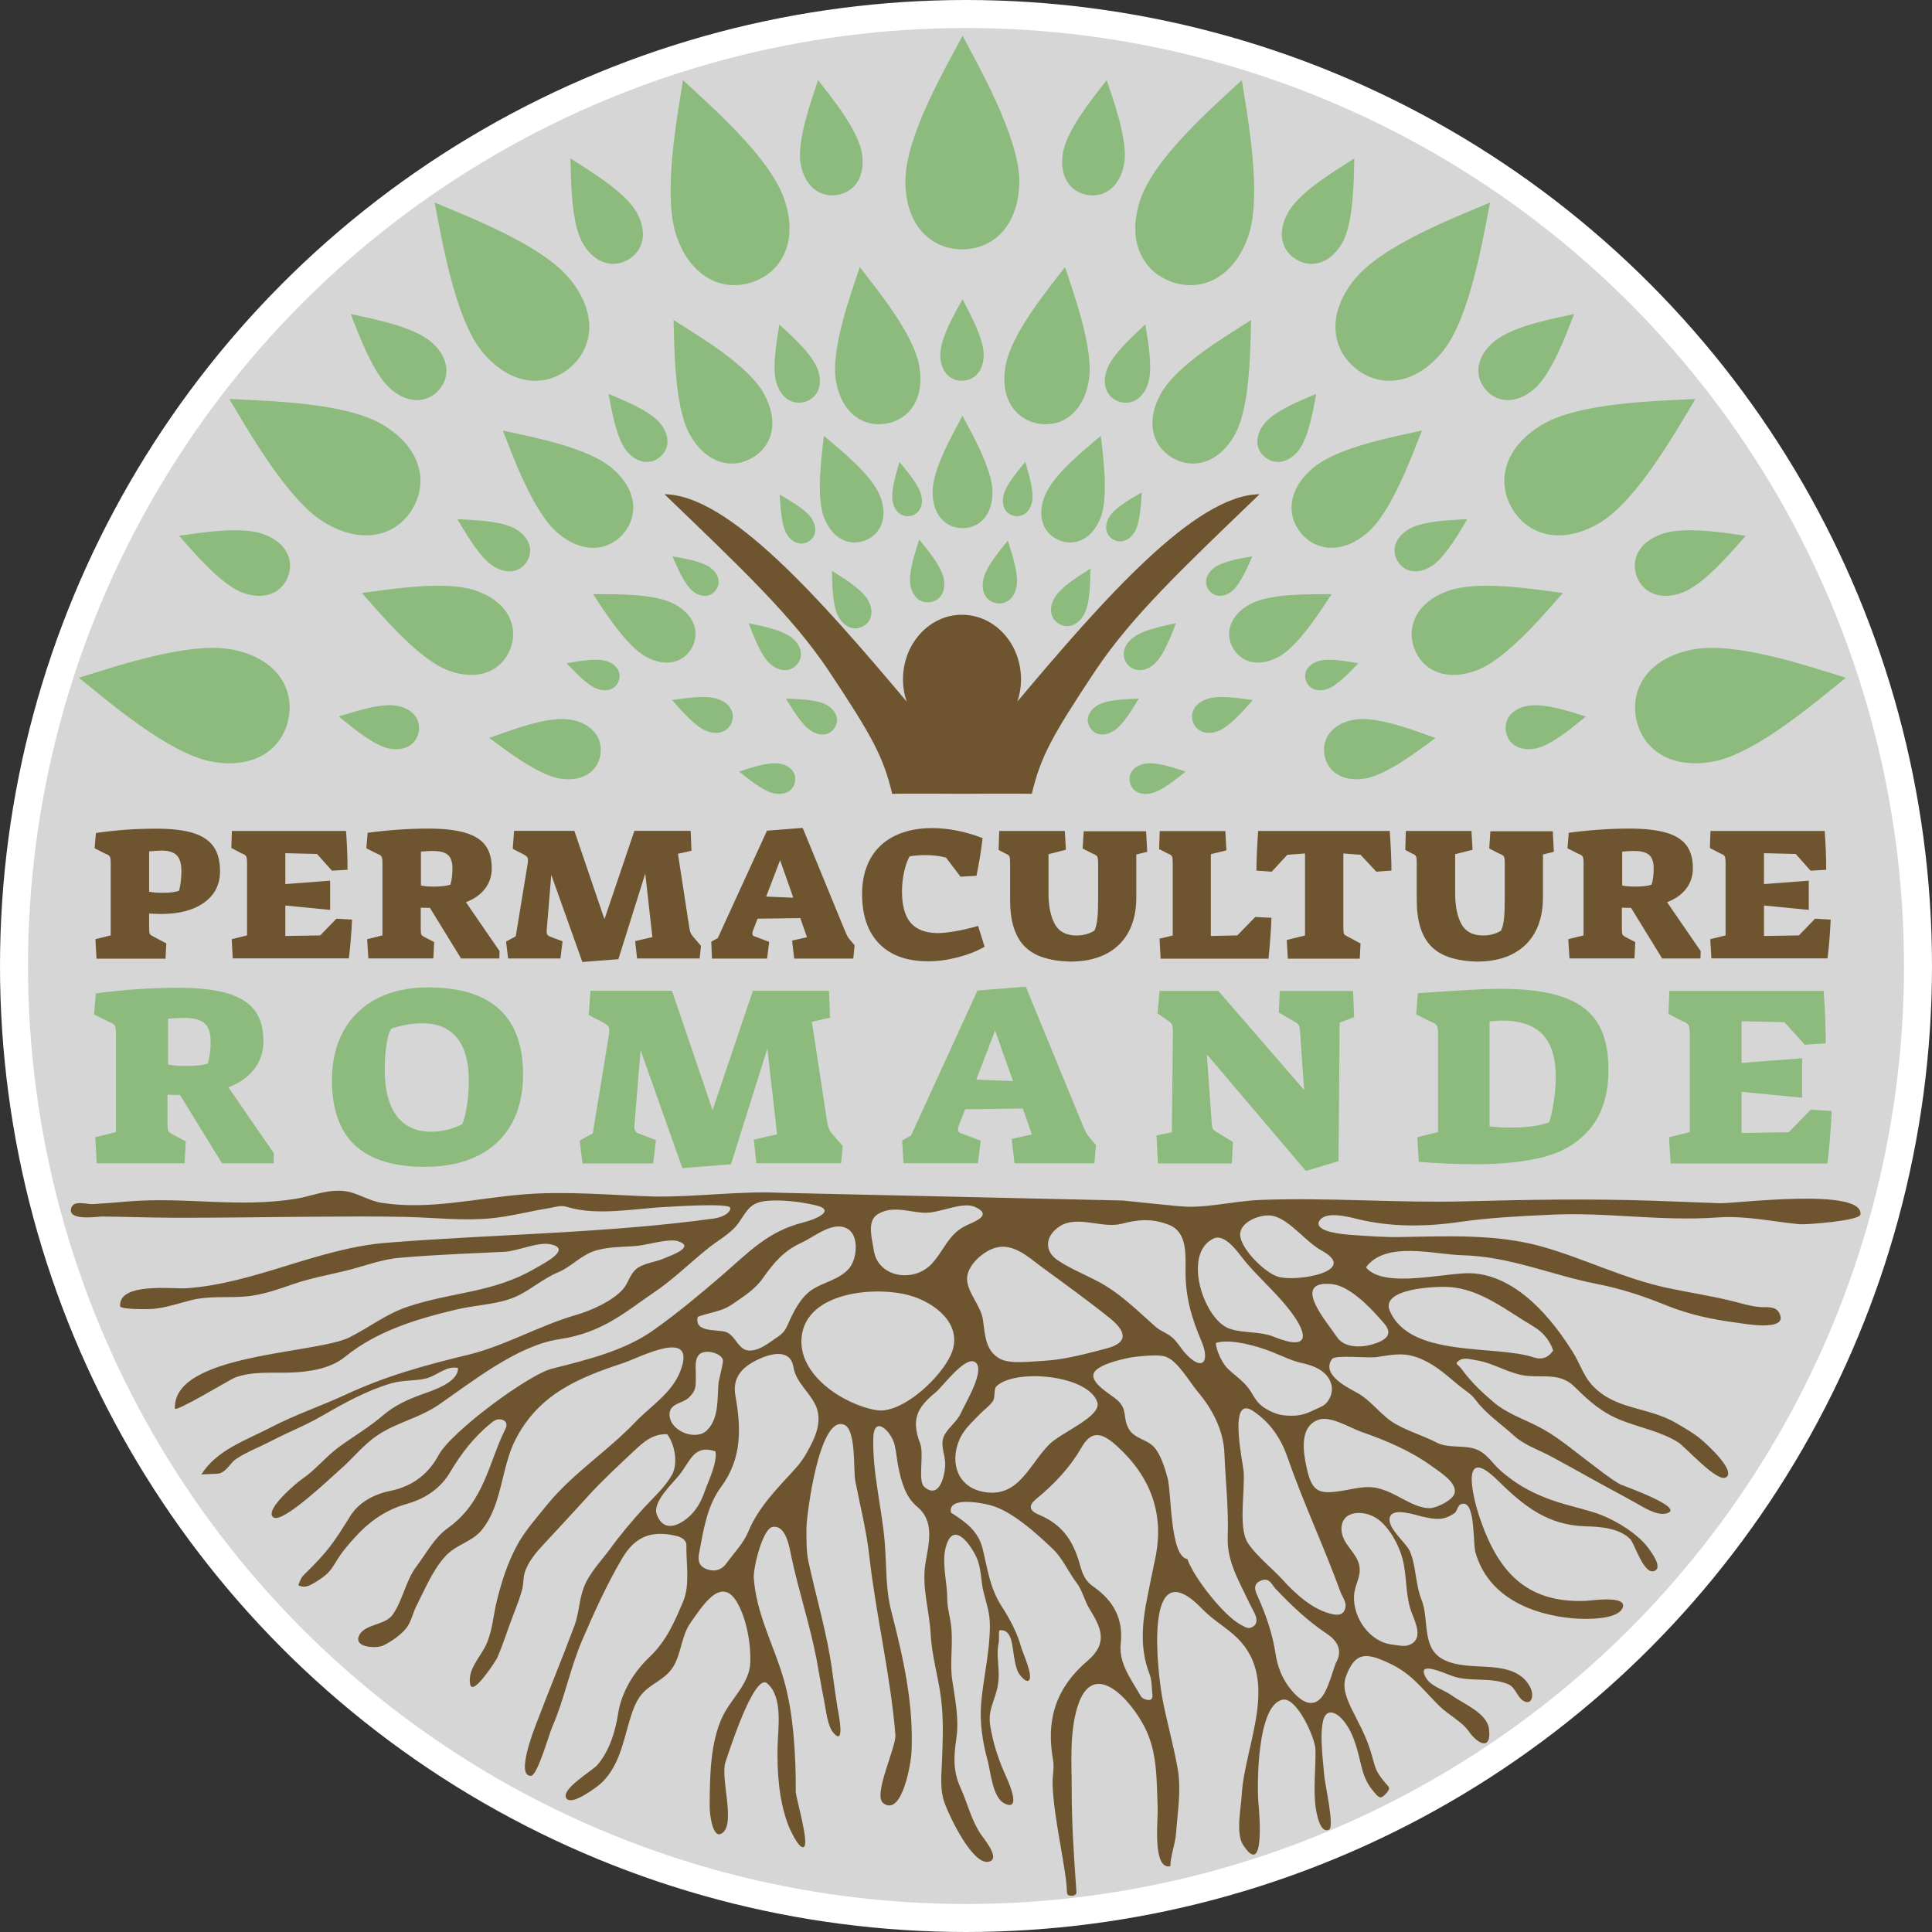
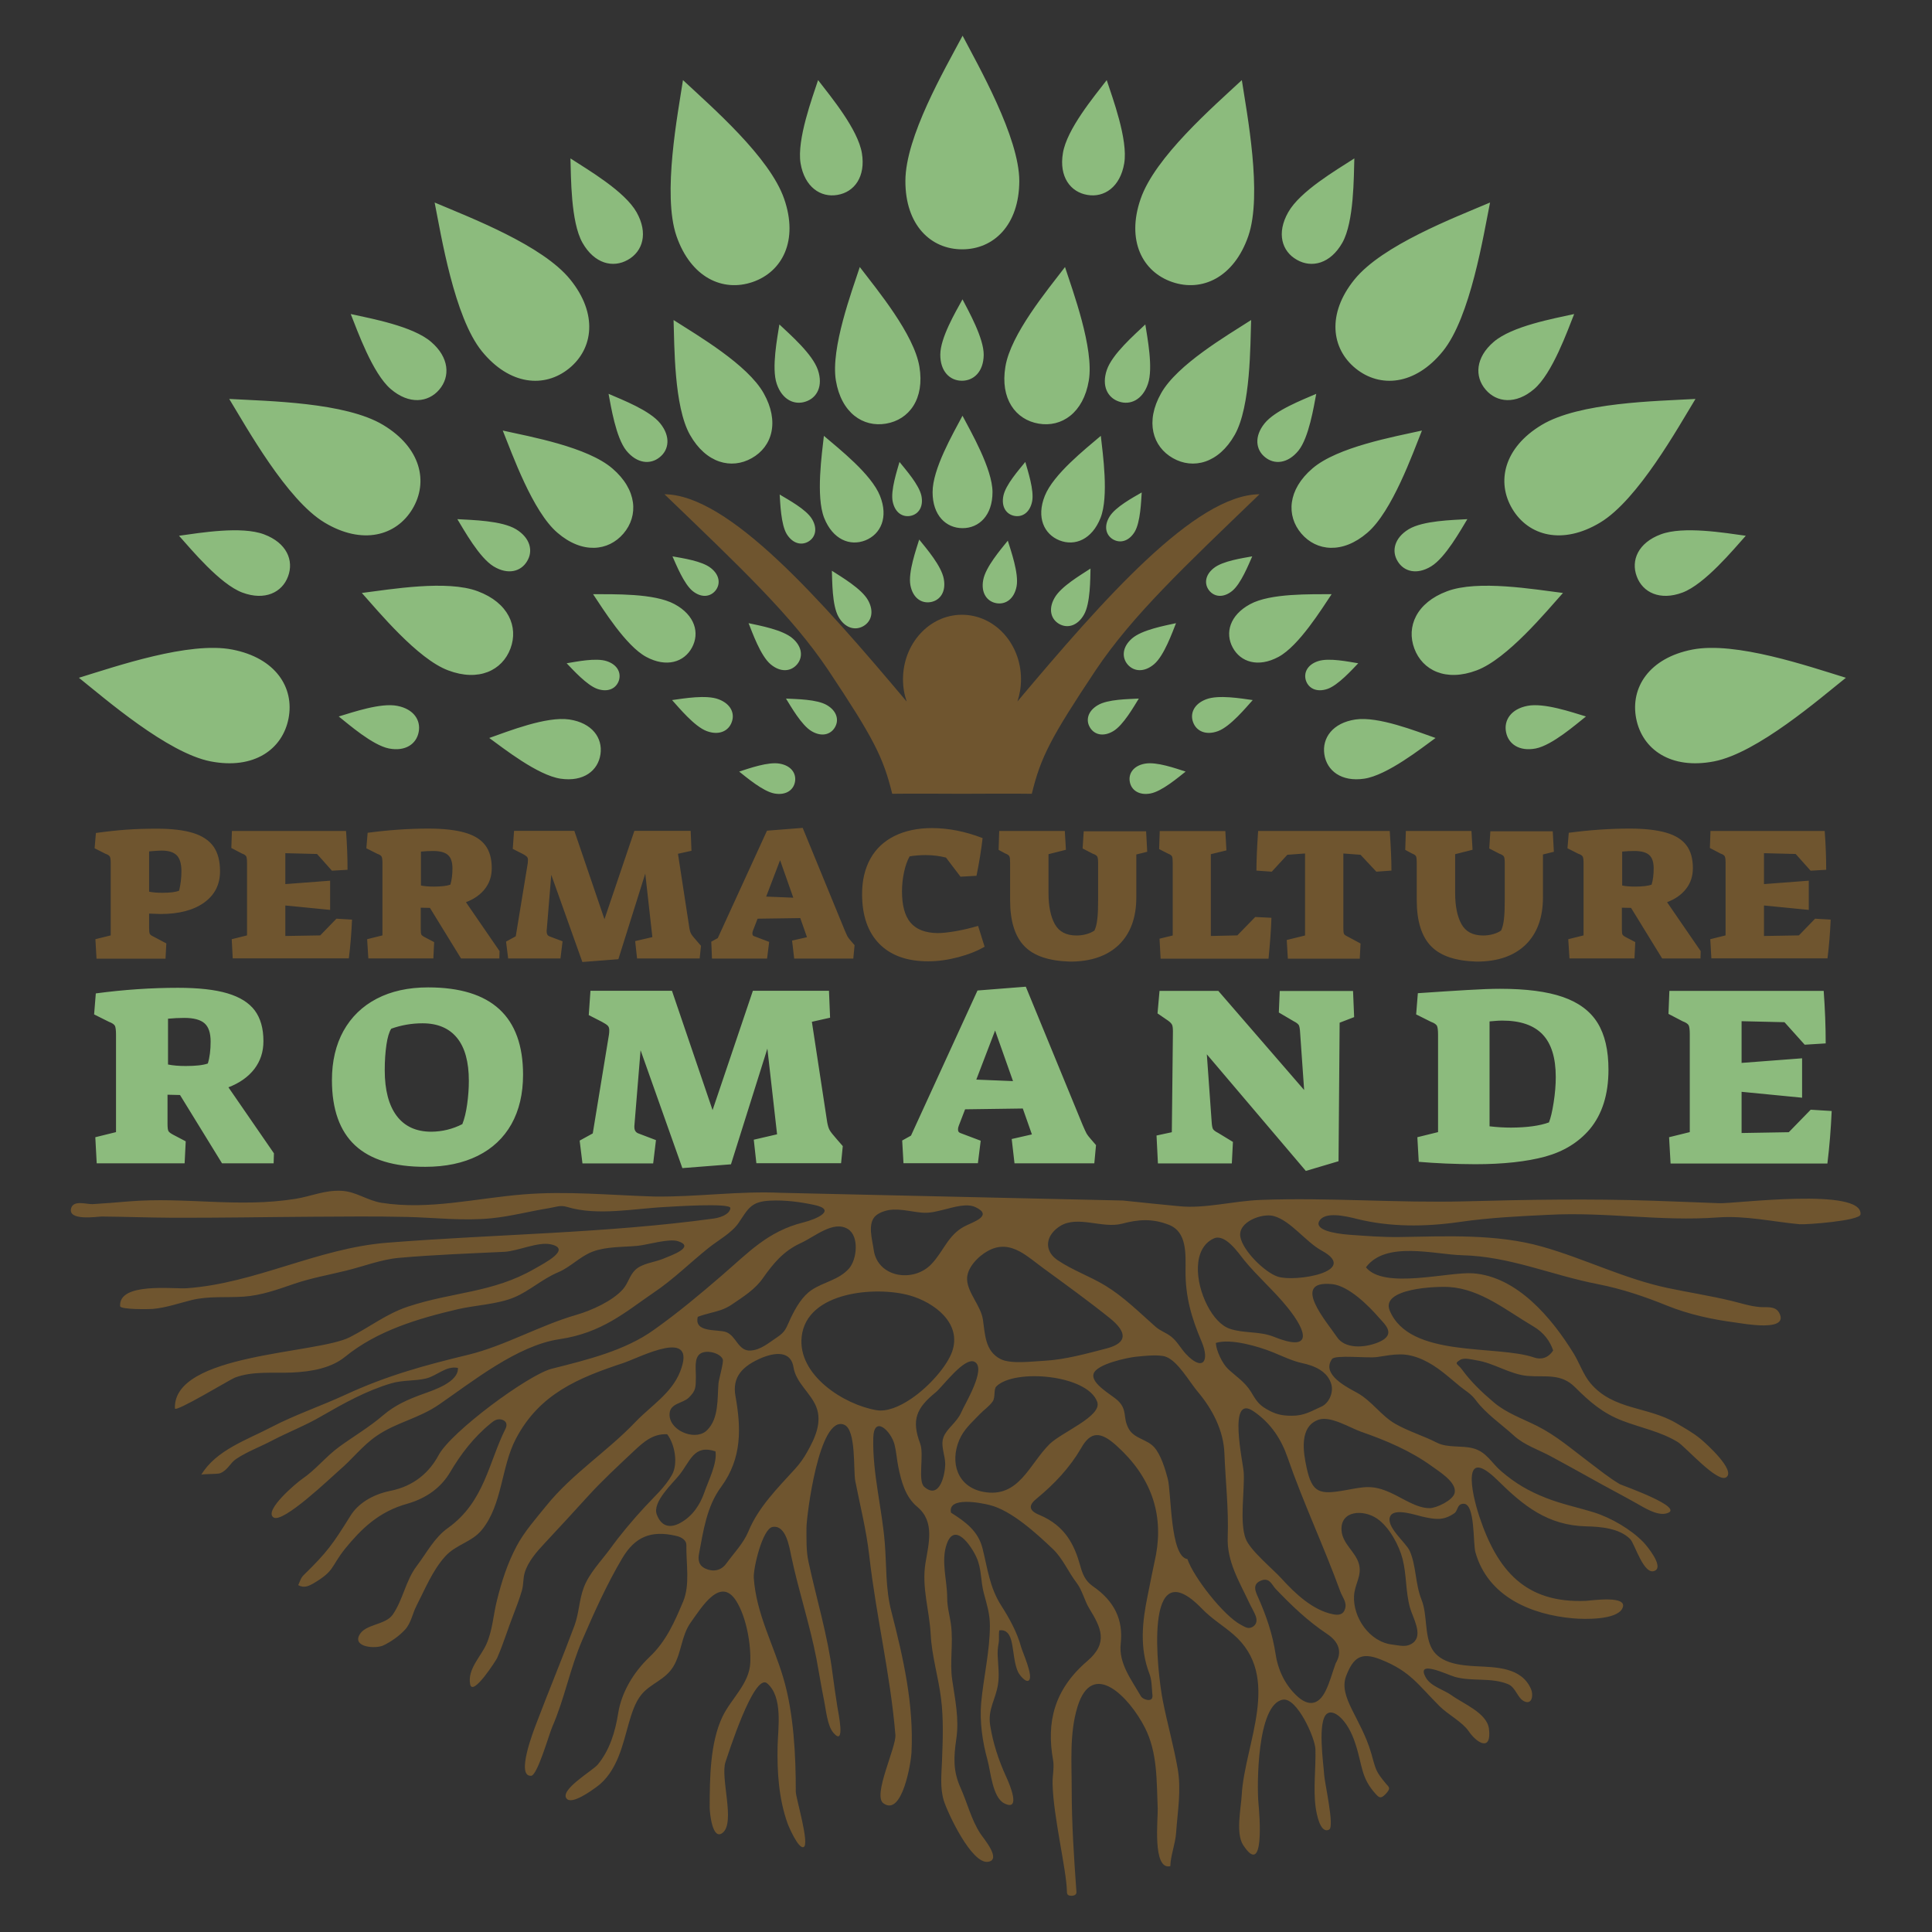
<svg xmlns="http://www.w3.org/2000/svg" id="Calque_1" viewBox="0 0 1931.8 1931.8">
  <rect x="0" y="0" width="1931.8" height="1931.8" fill="#333333" stroke="none" />
  <style>.st3{fill:#6f552f}.st4{fill:#8cbb7d}</style>
-   <circle cx="965.9" cy="965.9" r="951.9" opacity=".8" fill="#fff" />
-   <circle cx="965.9" cy="965.9" r="951.9" fill="none" stroke="#fff" stroke-width="28" stroke-miterlimit="10" />
  <path d="M1357.2 1218.9c32.6 8 67.4 8 102.5 2.9 29.9-4.3 59-5.7 88.7-7.1 57.8-3.1 111.2 6.8 169.4 2.6 27.5-2 55.5 4.4 81.5 6.8 6.4.6 60.4-3.4 61-9.8 2.7-27.4-126.3-10.6-140.9-11.2-22.2-.8-44.5-1.8-66.7-2.5-62.6-2.1-124.7-1.1-187.2.6-68.4 1.8-136.7-4-205.1-1.4-27.8 1.1-55.6 8.9-81.2 6.3-14.8-1.4-37.8-3.7-56.4-5.7l-341.5-7.7c-42.9-2-84.4 4.3-127.1 3.7-43.5-1.3-87.6-5.7-131.1-2.1-47.1 3.8-94.1 15.8-141.5 8.4-14.5-2.3-25.3-11.2-40-12-16.9-.9-30.1 5.4-46 8-57.5 9.2-109.4-2.1-167.2 2.6-11.9 1-23.8 2-35.7 2.7-6.1.3-19-4.3-21.5 3.9-4.1 13.4 26.4 8.5 30.6 8.5 23.3.2 46.6 1.1 69.9 1.2 47 .2 94-.7 141-1 31.4-.2 62.8-.5 94.2.2 28.3.7 56.7 4.2 84.9 1.3 19-1.9 38-7 56.8-10 7-1.1 11.4-3.4 18.4-1.3 30.6 9.3 67.5 1.5 99.3 0 4.5-.2 64-4.3 64 1.1-.3 5.4-8.1 9.3-16.5 10.5-108 14.8-218.2 15.6-326.8 24.2-69.4 5.5-131.5 40.6-200.2 45.5-13.2 1-68.2-6.3-66.7 17.9.2 3.6 29.1 3.1 32.7 2.8 13.2-1.2 25.8-5.6 38.5-8.8 17.2-4.3 34.9-2.3 52.4-3.5 17.6-1.2 33.8-7.1 50.4-12.8 17-5.8 34.6-8.9 52-13.2 17.7-4.3 34.9-11.2 53.1-12.8 35.3-3.1 69.6-4.3 105-6 13.7-.7 33.7-10.3 46.5-7.5 21.6 4.7-6.7 19-16.1 24.4-41.9 24.3-82.1 23-127 38-21.4 7.2-37.3 20-57.9 30.5-32.9 16.8-176.8 16-174.8 71.2.2 4.4 55.3-29 59.9-30.8 18-6.8 38.3-4.3 57.1-5.1 20.2-.9 39.4-4.6 53.1-15.7 32.2-26.2 73-38.3 112.7-47.6 17.7-4.1 39.7-4.9 56.3-11.8 15.2-6.3 28.1-18.4 44-25.1 12.5-5.2 21.9-15.9 34.6-20.7 13.8-5.2 30.1-4.4 45-5.8 10-1 31.4-7.6 40.4-4.6 17.5 5.7-6.3 14-15.3 17.7-8.4 3.4-20.4 4.4-27.3 10.8-5.9 5.5-7.2 13.5-12.6 19.6-10.5 11.8-31.5 21.2-46.4 25.5-36.5 10.5-72.1 31.2-108.1 39.9-43.8 10.6-81.1 20.7-122.9 40-24.2 11.2-50.3 20-73.7 32.2-24.6 12.9-55.7 23.1-70.5 47.9.7-1.1 16.1-.5 18.9-1.6 7.9-3.2 9.8-10.2 16.2-14.4 10.8-7.2 24.3-12.2 35.8-18.3 16.1-8.4 33.5-15.1 49.2-24.3 22.2-12.8 45.1-25.6 69.9-32.9 11.6-3.4 23.4-2.2 34.6-4.8 10.8-2.5 20.3-13.1 32.1-10.6.7 14.2-24.3 22.2-34.8 26-14.7 5.3-27.8 10.9-40.1 21.4-13.6 11.7-29.1 20.8-43.6 31.3-13.4 9.7-23.6 23-37.1 32.2-5.5 3.7-39 31.8-28.8 38.6 9.4 6.3 57.8-40.3 66-47.4 12.9-11 22.8-24.3 37-34.1 20.1-13.8 41.8-17.2 62.5-31.4 33.7-23.2 78.4-59.1 120.2-65.3 42.9-6.3 66.3-27.4 94.4-46.6 19.5-13 36.7-30.2 55-44.8 9.5-7.6 23-14.8 29.9-24.9 9.8-14.4 12.3-21.4 31.8-22.3 14.7-.7 29.4 1.3 42.9 4.1 24.8 5 3 14.5-9.9 17.7-35.6 8.9-54.7 29.9-81.6 53.1-21.9 18.9-44.4 37.7-68 54.4-28.6 20.5-65.8 29.7-102 38.8-23.5 6-100.8 63.1-113.2 86.5-8.9 16.6-24.1 30.9-48.6 35.7-17.8 3.7-32.2 12.8-39.7 25.2-17.5 28-22.6 35.5-46.6 59-2.8 2.6-3.8 6.6-5.4 10 6.2 3.4 11 .5 15.1-1.7 21.8-12.9 17-16.2 31.8-34.8 15.9-19.4 33.4-37.1 62.8-45.1 18.7-5.5 33.2-16 42.4-31.7 10.5-17.7 23.2-34.5 40.4-48.5 2.7-2.3 7-5.7 12.4-3.2 4 1.8 3.8 5.4 2.5 8.3-17 33.7-21 73.1-57.5 99.4-13.8 9.7-21.3 24.8-31.3 38-11.3 14.8-13.7 33.8-24.2 48.9-7.5 10.5-27.2 9.1-33.2 20.1-6.9 12.6 16.3 14.1 23.8 10.6 7.7-3.6 16-9.5 21.8-15.8 6.2-6.8 7.3-15.9 11.5-24 8.6-16.7 15.9-35.1 28.6-49.2 10.9-12.1 26.7-14.2 36.8-26.7 20.6-25.4 19.1-62.6 33.8-90.7 23.6-45.3 62.8-61.2 107.5-76 16.8-5.6 74.6-36.6 56.9 8.5-8.6 21.9-29.2 34.2-44.7 50.4-28.2 29.6-63.1 51.6-88.9 83.5-10.2 12.6-22.5 26.5-30 40.8-9.2 17.4-14.8 35-19.5 53.7-3.8 14.8-4.4 30.4-10.8 44.5-5.6 12.4-18.9 24.8-16.1 39.7 2.4 13.1 26.1-24.1 27-26.2 6.4-14.6 10.7-29.2 16.6-44.2 3-7.7 5.9-15.5 8.2-23.4 1.7-6 1-11.6 2.7-17.5 3.2-11 12-21.1 19.7-29.3 14.6-15.6 28.9-31.2 43.3-47 14.3-15.8 30.4-30.6 45.9-45.2 9.9-9.3 19.3-17.8 33.6-17.1 7.5 9.7 11.2 29.2 4.8 40.6-7 12.4-17.6 21.7-27.1 32-12.5 13.5-24.4 27.7-35.2 42.6-8.8 11.9-20.7 24.1-25.9 38.1-4.6 12.1-4.7 25.5-9.2 37.8-12.3 33.1-25.9 65.6-38.4 98.6-2.2 5.8-20.7 52.9-5 51.8 6.3-.4 17.9-41.6 21.1-48.9 12.3-28.1 17.8-58.6 30-86.8 11.8-27.4 24.8-56.3 40.1-82 12.7-21.3 28.7-27.9 53.2-22.3 6.2 1.2 10.8 4.6 10.8 9.2-.3 19.1 3.8 39.7-3.2 56.5-8.1 19.1-16.5 39.4-33.7 55.6-16.2 15.4-28.1 35.7-31.3 56.3-2.9 18.3-8.5 36.9-20.5 51.3-5 6-39 25.6-30.8 34.2 5.4 5.7 24.6-8.2 29.5-11.8 10.4-7.4 17.2-18.4 22-30.1 4.6-11.2 7.3-22.9 10.6-34.3 2.8-9.5 6-20.1 12.4-28 9.3-11.4 23.8-14.6 32-28.2s7.9-30.7 17.3-43.9c11.3-15.8 30-46.8 45.8-21.2 9.9 16.1 14.6 42.6 13.8 61.4-.9 21-19.2 35.9-27.8 53.9-12.5 26.3-12.7 61.6-12.8 90.3 0 6.2 2.8 34 13 25.8 13-10.4-2.7-55.5 2.9-71 2-5.7 28.4-89.6 41.6-78.4 16 13.7 10.8 44.7 10.4 63.1-.5 25.9 1.2 52.1 9.9 76.7 1.4 3.9 11 26 16.1 23.9 6.4-2.6-7.8-49.3-7.8-55.4.1-36-2.1-78.5-12.3-113.2-9.9-33.9-27.3-64.7-29.7-100.7-.6-9.5 8.7-49.1 18.8-50.8 13.5-2.3 16.8 20.4 18.7 29.3 7.2 34.3 18.4 67.7 25.1 102.2 2.7 14.2 4.9 28.4 7.8 42.6 1.8 8.9 3.2 24.8 9.2 31.7 12.4 14.6 4.9-20.2 4-25.8-1.8-11.3-3.4-22.6-4.9-33.9-4.8-37.7-16-74.2-24-111.3-2.4-11.1-2-22.6-2-34.2 0-10.6 12.5-113.2 37.7-102.8 12.2 5 9 45.5 11.1 56.3 5 25.5 11 48.6 14 74.8 6.8 60.2 21.2 119 26.1 179 1 12.4-23 60.5-12 68.4 19 13.8 27.7-41.6 28.1-50.5 2.4-48.5-8.1-94.5-20.1-141.2-6-23.1-4.7-45.1-6.6-68.6-2.8-34.9-12.4-69.9-11.5-105 .6-23.5 17.9-6.8 21.3 6.8 1.8 7.3 2.3 15.4 3.7 22 3 14.7 7 30.1 19 40.1 17.7 14.7 11.4 36.6 8.2 56.1-4 24.5 3.9 47 5.2 71.4 1.1 21.6 7.6 42.3 10.3 63.7 2.7 20.9 1.8 42.1 1 63.1-.5 13.1-2.1 26.6 1.8 39.4 3.6 11.7 27.8 64 44.4 61.2 13.6-2.2-4.8-23.5-7.9-28.3-9.2-14.2-12.9-30.5-19.8-45.8-7.6-16.8-6.8-30.9-4.2-48.7 3-20.2-1.2-39.2-4.1-59.2-2.6-17.5 1.2-36.8-1.2-55-1.2-9.4-3.8-17.1-3.8-27 0-17.5-6.4-36.5-.5-53.6 7.8-22.5 24.2 1 29.8 13.2 5.2 11.4 4.1 23.8 7.3 35.7 3 11.4 6.1 20.4 6.1 32.7-.1 25.9-6.3 51.1-8.7 76.8-1.7 18.9 1.3 39.6 6.3 57.4 3.2 11.4 4.9 37.4 16.8 43.4 17.3 8.6 5-19.9 1.9-26.6-7.5-16.3-13.2-33.6-16-51.3-2.6-16.3 5.4-25.6 7.8-41.1 1.5-9.6.1-19-.3-28.4-.2-4.5.1-8.3.9-12.6.8-4.3-.1-8.8.7-13 11.7-1.8 12.7 13.1 14 21.2 1 6.8 1.9 14 4.7 20.3 1.2 2.7 7.9 11.5 11 8.4 4.4-4.4-6.4-27.9-7.8-33-4-14.7-11.6-28.6-19.8-41.4-11.9-18.6-13.7-37-18.9-57.6-4.3-17.1-16.8-26.3-31.5-35.6-3.5-16.3 29.7-9.9 38.7-7.6 21.8 5.4 47 28.6 63.1 43.9 10.1 9.6 15.5 23.1 23.9 34 5.4 7 8 18.1 12.5 25.4 11.8 19.3 19.5 34.4-1.9 52.7-33.4 28.6-41 61.4-34.2 99.1 1.3 7.7-.8 16-.5 24 .7 32.3 14 86.3 14.3 107.1 0 3.7 1.3 4.5 5.1 4.5 4.6-.5 4.7-2.6 4.3-5.7-2.4-33.6-4.6-66.5-4.6-100.5 0-27.1-2.3-56.3 5.7-82.5 15-49.3 52.4-8.9 67.3 20.2 13 25.3 11.8 53.7 13 81.3.4 9.8-5.6 61.8 12.6 57.6.3-11 5-22 5.8-33.5 1.5-21.5 5.3-42.3 1.6-63.8-4-22.9-10.4-45.3-14.9-68.2-5.5-27.9-20-152.9 38.9-92.2 10.7 11 20.7 16.5 31.6 25.9 49.2 42.4 11.3 109.1 8.4 160.6-.7 13.2-6.2 38.2 1.4 50 21.8 33.6 16.4-30.5 15.3-42.2-1.5-16.1-1.7-98.5 24.4-103.1 14-2.5 32.3 38.1 32.6 49.6.5 18.7-2.3 39.6.2 57.9.8 5.8 4.4 27.1 13.5 22.4 5.6-2.9-4.6-47-5-55.1-.5-9.9-7.2-54.2 3.2-61 6.8-4.6 20.4 6.9 27.7 29.2 7.8 23.1 5.4 34.9 21.3 52 3.5 3.7 5.2 3.7 9.8-1.2 4.3-4.8 3.4-6 .4-9.1-11.5-13.7-10.5-14.5-15.4-31.4-10.2-34.8-32.8-55.8-25.1-76.7 7.3-19.1 15.2-24.5 34.6-16.8 29.6 11.8 36.8 24.6 58.9 46.7 8.3 8.3 22.6 15.6 29.1 25 8.5 12.5 23.2 20.5 20.3-2.4-2-15.9-25.9-25.1-37.1-33.3-7.8-5.7-20.8-8.9-25.9-17.7-10.9-19 21.4-3 28.9-.9 17.1 4.9 35.8.3 53 7.2 8.2 3.3 9.4 14.2 16.7 17.4 8 3.4 8.8-7.1 6.5-12.3-9.4-22-35.1-21.9-54.6-22.9-15.6-.8-35.9-2.7-44.3-17.2-7.9-13.8-4.6-34.4-10.6-49.3-6.4-16-5.2-33.8-11.8-48.8-3.7-8.4-24.7-24.6-19.4-34.9 4.3-8.4 25.8-.8 32.1.6 12.4 2.7 20.6 4.4 31.9-3.4 3.8-2.7 2.5-9.4 9.2-9.5 11.8-.2 9.3 39.6 11.9 48.6 12.4 43.9 55.1 62.3 97.8 66 11.3 1 43.1 1.7 49-9.8 7.1-13.8-31.4-7.9-36.6-7.7-60.6 2.5-88.4-30.8-106.2-84-8.3-24.9-17.9-72 18.1-36.6 26.2 25.8 50.2 45.2 88.8 46.1 14.3.3 33.2 1.9 43.9 12.8 4.6 4.7 13.9 37.9 25.1 31.3 8-4.7-8.5-24.7-12-28.3-12.5-12.9-32.5-24.5-49.6-29.8-16.1-5-32-8.2-47.7-14.4-17.4-6.8-30.5-14.5-44.7-26.6-10.3-8.8-14.7-19.5-28.5-23.1-11.2-2.9-25.3-.2-35.8-5.5-13-6.7-29.1-11.6-41.9-19-14.2-8.2-23.3-22.8-38.1-31-9-5-36.3-18.1-25-33.7 3.2-4.5 35.8-.6 45-2 18.2-2.8 28.4-5.1 45.6 2.6 14.7 6.7 24.7 16.4 37.2 26.6 6.1 5 11 7.3 16 14 10.1 13.6 25.6 24 38.3 35.6 10.3 9.4 24.8 14 36.9 20.6 13.4 7.3 26.9 14.6 40.2 22.1 14.9 8.4 30.2 16.3 45.1 24.7 7.5 4.2 20.2 12.4 29.5 10.3 22.4-5.1-44.1-28.3-45.9-29.3-10.5-6.1-21.3-14.9-31.4-22.5-16.9-12.7-32.5-26.3-51.5-35.8-14.7-7.4-30.8-12.9-43.5-23.8-11.7-9.9-22.7-20.4-31.7-32.8-4-5.5-8.4-5.4-1.8-9.4 4.2-2.6 11.6-.4 16 .3 17.7 2.6 34.1 14.3 51.7 15.7 17.8 1.4 33.2-2.8 47.2 11.2 14.7 14.7 27.8 26.1 47.7 33.7 18.6 7.1 37.9 10.7 55.1 21.2 7.8 4.8 39.8 41.4 48.5 35.2 9.6-6.8-19.7-33.4-25.8-38.4-7.4-6.1-15.9-10.8-24.2-15.7-28.6-16.9-62.8-12.8-85.7-39.8-7.1-8.3-11.2-20.6-17-30-21.8-35.4-56.5-76.8-100.5-80-24.8-1.8-89 16.4-107.1-6 19.8-26.8 68.7-12.8 96.1-12.1 48.2 1.2 88.9 19.8 135.7 28.9 24.4 4.8 46.5 12.3 69.5 21.6 22.1 8.9 45.3 13.8 68.9 16.9 6.4.8 53.2 9.8 43.1-9.6-3.9-7.5-12.8-5.4-19.6-6-9.7-.8-18.8-3.9-28.4-6.2-21.1-5.1-42.7-8.4-63.9-12.9-43.3-9.2-82.8-29.3-125.3-41.3-45.3-12.8-95-10.4-141.9-9.6-17.3.3-34.2-1.1-51.2-2.3-14-1.1-34.6-4.6-29.7-13.7 5.7-9.7 25.9-5.1 38.1-2zm-143.7 19.5c11.5-5.4 24.8 14.5 30.6 21.7 13.4 16.4 29.7 30.4 43.1 47 20.7 25.5 24.9 45.1-13.6 29.5-14.1-5.7-30.1-3.2-44-8-8.6-2.9-16.7-12-22.5-23.4-12.1-23.5-14.9-56.8 6.4-66.8zm-160.1-7c1.8-2 4-3.8 6.5-5.4 17.6-11.1 42.4 2.7 61.9-2.4 16.2-4.3 30.2-5.5 47 1.1 18.2 7.1 16.7 29.1 16.6 46.2-.1 26.1 6 46.9 16.1 70.6 8.4 19.8 1 30.3-15.9 12.1-5-5.4-8.6-12.4-14.4-17-5.6-4.4-10.8-5.6-16-10.2-16-14.2-31.5-29.6-49.8-40.8-15.4-9.4-33.3-15.6-48.1-25.7-11.3-7.8-12.1-19.5-3.9-28.5zm-33.9 19.9c8.1 4.3 15.7 10.9 23.5 16.6 22.4 16.4 45 32.7 66.7 50.1 16.5 13.3 18.8 24.5-3.2 30.3-19.7 5.1-41.5 11.2-61.9 12.3-12 .6-33.9 3.6-44.2-1.7-15.7-8-15.4-25.3-17.6-39.5-2.1-13.8-15-26.3-15.8-39.7-.7-11.7 11-23.5 20.6-28.8 12-6.7 22.3-4.7 31.9.4zm-143.4-36.1c2-1.6 4.6-3 8-4.1 12.1-4 25.4.4 37.6 1.4 8.7.7 14.9-1.3 23.3-3.3 8.5-2.1 21.6-6.2 30.1-2.3 18.9 8.7-2.7 15.1-10.6 19.3-16.6 8.6-21.1 25.2-33.3 37.9-18 18.8-53.8 13.3-57.6-14.5-1.3-9.8-6.8-26.9 2.5-34.4zM721 1309.8c3.7-1.3 7.5-3.1 11.5-5.9 11-7.5 22.4-14.6 30.2-25.7 10.7-15.2 20.8-27.4 38.3-35.4 13.8-6.3 32.3-22.8 46.8-13.9 11.6 7.2 9 30.6 1.1 39.5-10.1 11.4-25 13.3-37.1 21.3-9.6 6.3-16 17.6-21 27.9-4.9 10.2-4.7 13.6-14.3 19.9-8 5.3-15.8 12.2-25.8 12.9-12.6.9-14.3-14.4-24.5-18.4-8.2-3.2-32.5 1.1-28.5-15.3 8.7-3.3 15.9-4.3 23.3-6.9zm-51.5 103.7c.6-10.4 13.2-10.3 19-15.8 7.8-7.5 7.1-10.8 7.3-21.8.1-6.9-1.9-17.9 4.3-22.3 6.1-4.3 20-.9 22.6 5.6 1.1 2.7-3.9 19.8-4.3 24-1.2 15 .5 35.3-11.4 46.8-.4.4-.9.8-1.3 1.2-12 9.5-37.2-1.3-36.2-17.7zm10.8 109.2c-9.2 5.1-18.7 4.8-23.6-8.4-4.6-12.4 15.7-30.9 22.5-39.4 11.2-14 14.6-30.9 36.2-23.7 2 11.7-7.3 29.9-11.1 41-4.4 12.7-12 23.9-24 30.5zm126.8-70.9c-3.4 6.1-7.3 11.7-12 16.8-17.4 19.2-36.7 38.2-46.8 62.7-4.8 11.7-14.3 21.4-21.8 31.7-4.3 6.3-11.7 9.4-20.5 5.7-7.9-3.2-8.1-9.7-7-15.4 4.3-22.9 7.8-47.4 22.1-66.6 21.3-29.1 19.8-59.7 14.3-90.8-3.5-19.1 7-30.3 27.2-38.6 17-6.6 28.6-4 30.8 9.7 2.5 15.7 16.9 25.4 22.7 39.5 6.3 15.7-1.3 31.7-9 45.3zm103.7-53c-11.9 8-24.4 13-34.6 11.2-32.2-5.5-78.9-35-74.6-73.5 5-45.2 74.3-50.7 108-41.2 24.4 6.9 52.5 27.7 42.4 56.3-5.1 14.2-22.5 34.6-41.2 47.2zm32.6 38.2c-.3.9-.6 1.9-.8 2.8-1.3 7.4 2.3 15.9 2.5 23.2.3 10-5.2 37.4-20.9 23.7-6.8-5.9 0-32.1-4.1-43.2-8.9-23.7-4-35.5 15.6-51.4 6.6-5.3 28.9-36.1 39-30.3 11.9 6.8-10.3 42.6-13.6 50.5-4.3 9.9-14.4 16-17.7 24.7zm39.9 54.7c-25.8-4.8-33.7-29-24.2-51.7 4.5-10.8 12.8-17.8 20.6-26 4.1-4.3 9.6-7.9 13-12.9 2.7-4 .7-12 3.5-14.8 17.9-18 91-11.9 100.9 15.4 5.2 14.3-35.3 30.2-47.6 42.2-20.5 20.3-30.7 54.4-66.2 47.8zm172.6 62.8c-2.9 13.7-5.7 27.4-8.4 41.1-5.4 26.3-8.1 52 1.7 77.7 2.4 6 2.4 12.9 2.9 19.4.3 2.5 1.1 6.6-2.9 7.1-2.8.3-7-1.4-8.4-3.7-9.5-16.6-22.4-32.9-20.2-52.6 2.7-23.7-6.2-42.5-27.8-57.4-7.8-5.4-10.5-12.6-12.7-20.6-5.7-20.5-14.8-39.7-40.5-50.6-11.6-4.6-11.1-10-3-16.5 18.1-14.9 33.2-31.2 44.3-50.2 9.4-16.9 19.2-17.5 35.6-2.6 34.3 30.9 46.9 67.5 39.4 108.9zm96.6 72.2c-4.5 2.6-7.7 0-11.6-2-17.2-8.9-47.5-47.7-53.6-65.8-17.5-2.4-15.9-66.4-19.7-80.5-2.5-9.4-6.8-23.8-13.5-31.3-7.2-8.1-20-8.5-25.5-18.5-6.4-11.6-.7-18.6-11.2-28.5-5.8-5.4-27-16.7-23.9-26.5 3-9.7 33.8-16.1 42.2-17 7.4-.7 23-2.6 30 0 12 4.3 23.4 24.8 31.7 34.7 14.8 17.5 26.1 38.9 26.9 62.2 1.1 27.7 4.3 55.4 3.3 83.1-1.1 24.5 11.6 44.8 21.6 66.2 2.1 4.6 5.1 9.1 6.7 14 .9 3.4.9 7.3-3.4 9.9zm83.1 36.3c-3.8 10.5-5.9 19.1-10 27.4-7 14.6-17.3 16.3-29.1 5.1-12.4-11.7-18.9-27.1-21-41.4-3-20-9.3-38.5-17.6-57.1-2.4-5.4-6.2-12.9 3-16.6 8.6-3.4 10.8 4.3 14.6 8.3 15.6 16.3 31.8 32 51.5 45.1 12.4 8.3 15 18.6 8.6 29.2zm9.4-54.6c-1.6 6-6.2 6.9-12.1 5.7-20.3-4-38.1-20.9-51.5-35.7-8.9-9.8-31.5-28.2-35.9-40-6.2-16.9-.9-47.6-1.9-66-.5-9.7-16.4-78.9 9.6-61.4 18.2 12.3 28.3 29.1 34.2 46.2 15.6 45.1 36.4 89.1 52.8 134.2 2.1 5.6 6.7 10.7 4.8 17zm57.5-49.4c4 15.9 2.9 32.3 7.3 48.4 2.7 9.8 13.3 26.9 3.4 35-6.7 5.4-13.8 2.8-21.1 2-22.7-2.6-39.4-27.1-38.2-48.7.7-12.2 8.1-19.9 4.9-31.9-3.4-12.3-16.5-20-17.4-33.6-1.3-20 21.8-21.2 35.6-11.7 12.2 8.4 22 26.7 25.5 40.5zm-41.5-127.4c24.7 8.6 49.4 19 70.6 34.4 7.5 5.4 22.9 14.9 23.1 24.6 0 .8-.1 1.7-.3 2.5-1.9 7.2-18.3 14.9-24.9 14.9-13 .1-27-10-39-15.4-18.2-8.2-26.2-6-45-2.6-26.1 4.7-33.5 3-39-22.4-3.4-15.6-7.7-41.3 12.1-48.1 11.9-4 31.5 8.3 42.4 12.1zm-29.7-47c2.1 8.1-2.6 18.5-9.9 21.8-10.7 4.8-17.3 9.2-29.5 9.2-10.6 0-16.6-1.5-25.6-6.7-8.2-4.7-10.8-9.5-15.5-17.3-6-9.8-14.9-15.3-22.8-22.7-5.7-5.3-11.9-18.3-12.3-26.1 14.8-4.7 42.6 3.5 56.5 9.1 9.9 4 19.6 8.8 29.5 11 12.1 2.5 26.1 8.1 29.6 21.7zm118-97.7c31.4 2.1 57.4 23.8 83.5 39.1 10.8 6.3 17 14.9 20.2 24.3-4.9 7.7-12.2 9.4-18.9 7.1-38-13.1-124.4 1-144.5-46.9-9.4-22.5 47.2-24.5 59.7-23.6zm-70.3 30.8c5.4 6.3 18.1 16.6-.8 24.5-14.8 6-33.7 6.3-41.3-5.2-9.8-14.7-47.3-57.3-4.8-53 16.6 1.8 36.5 21.7 46.9 33.7zm-57.4-67.2c38.5 21-26.7 31.7-44 26-13.2-4.4-35-26-37.4-39.9-2.5-15 21.9-23.8 33.3-20.7 17 4.5 32.1 25.9 48.1 34.6z" fill-rule="evenodd" clip-rule="evenodd" fill="#6f552f" />
  <path class="st3" d="M1259.4 494.2c-76 73.2-127 121.1-163.8 175.9-45 67.6-55 87-63.9 123.6-12.6-.3-69.7 0-69.7 0h-.3s-57.1-.3-69.6 0c-8.9-36.6-18.9-56-63.9-123.6-36.8-54.8-87.8-102.7-163.8-175.9 64.4.5 156.4 105.4 242.2 207.3-2.4-6.9-3.7-14.3-3.7-22.3 0-35.6 26.4-64.5 58.9-64.5 32.8 0 59.1 28.9 59.1 64.5 0 8-1.3 15.4-3.6 22.2 85.7-101.8 177.7-206.7 242.1-207.2z" id="Bonhomme_2_" />
-   <path class="st4" d="M232.3 649.5c43.3 8.4 62.2 38 56.2 68.9-6 30.9-34.6 51.3-77.9 42.9-43.2-8.4-105.7-62.8-131.7-83.6 37.5-11.5 110.2-36.6 153.4-28.2zm337.9-370c27.7 34.2 23.2 69.1-1.2 88.9-24.4 19.8-59.4 17-87.2-17.2-27.7-34.2-40.7-116-47.2-148.7 36.1 15.3 107.9 42.7 135.6 77zM383.1 424.9c37.8 22.7 45.5 57 29.3 84s-50.1 36.3-87.9 13.6c-37.8-22.7-77.9-95.1-95.3-123.6 39.3 2.2 116.2 3.3 153.9 26zm186.1 294.5c22.9 3.4 33.6 18.5 31.2 34.8-2.4 16.4-16.9 27.8-39.9 24.4-22.9-3.4-57.1-30.4-71.3-40.7 19.4-6.8 57-21.8 80-18.5zm105.3-115.3c20.4 11 25.3 28.8 17.4 43.4-7.8 14.5-25.4 20.3-45.8 9.3s-43.3-48.1-53.1-62.7c20.6.2 61.1-1.1 81.5 10zM397.3 705.8c16.5 3.2 23.7 14.5 21.3 26.3-2.3 11.8-13.2 19.5-29.7 16.3-16.5-3.3-40.2-24.1-50.2-32 14.4-4.3 42.1-13.9 58.6-10.6zm386.8-506.9c14.4 41.6-1.8 72.9-31.6 83.1-29.8 10.2-61.7-4.4-76.1-46-14.3-41.7 1.5-122.9 6.5-155.9 28.7 26.8 86.9 77.1 101.2 118.8zm95.8 296.9c8.6 21.5.8 38.3-14.6 44.5-15.4 6.1-32.6-.8-41.2-22.4-8.5-21.5-2.2-64.7-.3-82.1 15.7 13.4 47.5 38.4 56.1 60zm-62.1-125.9c5.4 15.9-.7 27.8-12.1 31.6-11.3 3.9-23.6-1.7-29-17.6-5.5-15.9.7-46.9 2.6-59.5 11 10.4 33.1 29.6 38.5 45.5zm-157.6 53.5c10.5 13 8.8 26.4-.6 33.8-9.3 7.6-22.7 6.4-33.3-6.6-10.5-13-15.4-44.3-17.8-56.8 13.8 6 41.2 16.5 51.7 29.6zM516 529.2c14.3 8.7 17.3 21.8 11 32-6.1 10.3-19.1 13.9-33.5 5.1-14.3-8.7-29.6-36.4-36.2-47.2 15 .9 44.3 1.4 58.7 10.1zm202.5 170c12.3 4.6 16.5 14.2 13.1 23-3.2 8.8-12.7 13.4-25 8.8s-27.9-23.6-34.6-31c11.6-1.6 34.2-5.5 46.5-.8zm61.3 64.4c11.5 2.1 16.6 9.9 15.1 18.2-1.5 8.2-9.1 13.7-20.6 11.6-11.5-2.1-28.2-16.4-35.2-21.9 10-3.2 29.2-10.1 40.7-7.9zm47.1-58.5c10 5.9 12.2 15 7.9 22.2-4.2 7.2-13.2 9.8-23.3 3.8-10.1-5.9-20.9-25.1-25.6-32.6 10.5.6 30.9.6 41 6.6zm-34.4-66.8c9.9 8.5 10.5 19 4.4 26.1-6.1 7.1-16.5 8.2-26.5-.3s-18.2-31.8-21.9-41c11.5 2.5 34.1 6.6 44 15.2zm75.4-38.2c6.4 11.4 3.4 21.4-4.7 26-8.1 4.6-18.3 2.1-24.8-9.4-6.5-11.4-6.2-36.1-6.6-46 9.9 6.4 29.7 18 36.1 29.4zm75.8-21.2c2.4 12.9-3.7 21.4-13 23.1-9.2 1.7-18-4-20.4-16.9-2.4-12.9 5.9-36.1 8.8-45.6 7.3 9.1 22.3 26.4 24.6 39.4zm-22.4-83.2c2.3 11.1-2.9 18.5-10.8 20.1-8 1.6-15.6-3.1-17.9-14.3-2.3-11.1 4.5-31.3 6.8-39.6 6.3 7.9 19.5 22.7 21.9 33.8zm-2-129.1c5.4 32.2-10.2 53.1-33.4 57-22.9 3.9-44.7-10.7-50.1-43.1-5.4-32.2 16.2-89.9 23.9-113.5 17.8 23.3 54.2 67.2 59.6 99.6zm-57.5-213.5c3.9 23.6-7.5 39-24.5 41.8-16.8 2.9-32.8-7.9-36.8-31.6-3.9-23.7 11.9-66 17.5-83.2 13.1 17 39.8 49.2 43.8 73zm-50 365.7c5.9 9.6 3.6 18.4-3.3 22.6-6.9 4.2-15.7 2.4-21.8-7.3-5.9-9.7-6.5-31-7.1-39.6 8.8 5.3 26.3 14.7 32.2 24.3zm-48.2-125.6c16 28.4 8.6 53.4-11.9 64.9-20.3 11.5-45.7 5.2-61.8-23.3-16.1-28.4-15.5-90-16.4-114.8 24.7 15.8 74 44.6 90.1 73.2zm-127.1-181c11.8 20.9 6.3 39.2-8.7 47.6-14.9 8.5-33.5 3.9-45.4-17.1-11.8-20.9-11.4-66.1-12-84.3 18 11.7 54.2 32.8 66.1 53.8zM710.8 568c8.9 7 9.7 16 4.7 22.4-5.1 6.4-14 7.7-22.9.6-8.8-7.1-16.7-26.9-20.2-34.7 9.9 1.8 29.6 4.6 38.4 11.7zm-98.5-99.6c24.8 21.2 26.3 47.3 11.1 65.1-15.1 17.7-41.2 20.6-66-.8-24.9-21.2-45.4-79.3-54.7-102.2 28.5 6.3 84.7 16.5 109.6 37.9zM431 341.8c18.2 15.5 19.4 34.7 8.2 47.8-11.1 13-30.2 15.1-48.5-.6-18.2-15.6-33.3-58.2-40-75 20.8 4.6 62 12.1 80.3 27.8zm175.7 319.3c10.7 3.5 14.6 11.7 12.1 19.4-2.6 7.7-10.5 12-21.3 8.4-10.7-3.6-24.9-19.5-30.9-25.7 9.9-1.6 29.3-5.7 40.1-2.1zm-129-69.9c30.6 11.4 40.9 35.4 32.7 57.3-8.2 21.8-31.7 33.4-62.3 21.8-30.6-11.4-69.8-59-86.3-77.4 28.8-3.6 85.2-13.3 115.9-1.7zM264 534.3c22.5 8.4 30.1 25.9 24 42.1-5.9 16-23.2 24.5-45.7 16.1-22.4-8.4-51.2-43.3-63.3-56.8 21.1-2.9 62.4-9.9 85-1.4zm641.3-353.4c-.1 44.1 25.3 68.4 56.8 68.4 31.4 0 56.9-24.1 57.1-68.2 0-44-41.3-115.8-56.7-145.4-18.4 34.6-57.1 101.1-57.2 145.2zm27.2 311.3c0 23.1 13.4 35.9 30 35.9 16.5 0 29.9-12.8 29.9-36s-21.9-60.9-30-76.4c-9.7 18.3-30 53.3-29.9 76.5zm7.7-137.7c-.1 16.8 9.5 26.1 21.4 26.2 12 .1 21.8-9 22-25.8.2-16.8-15.4-44.3-21.2-55.6-7.2 13.1-22.1 38.4-22.2 55.2zm752 295c-43.2 8.4-62.2 38-56.2 68.9 6 30.9 34.6 51.3 77.9 42.9 43.2-8.4 105.7-62.8 131.8-83.6-37.5-11.5-110.2-36.6-153.5-28.2zm-337.9-370c-27.7 34.2-23.2 69.1 1.2 88.9 24.4 19.8 59.5 17 87.2-17.2 27.7-34.2 40.6-116 47.2-148.7-36 15.3-107.8 42.7-135.6 77zm187.2 145.4c-37.8 22.7-45.5 57-29.3 84s50.1 36.3 87.8 13.6c37.8-22.7 77.9-95.1 95.3-123.6-39.2 2.2-116.1 3.3-153.8 26zm-186.1 294.5c-22.9 3.4-33.6 18.5-31.2 34.8 2.4 16.4 17 27.8 39.9 24.4 22.9-3.4 57.1-30.4 71.3-40.7-19.5-6.8-57.1-21.8-80-18.5zM1250 604.1c-20.4 11-25.3 28.8-17.4 43.4 7.8 14.5 25.4 20.3 45.8 9.3s43.3-48.1 53.1-62.7c-20.6.2-61.1-1.1-81.5 10zm277.2 101.7c-16.5 3.2-23.7 14.5-21.3 26.3 2.3 11.8 13.2 19.5 29.7 16.3 16.5-3.3 40.2-24.1 50.2-32-14.3-4.3-42-13.9-58.6-10.6zm-386.7-506.9c-14.4 41.6 1.8 72.9 31.6 83.1 29.7 10.2 61.7-4.4 76.1-46 14.3-41.7-1.5-122.9-6.5-155.9-28.8 26.8-86.9 77.1-101.2 118.8zm-95.8 296.9c-8.6 21.5-.8 38.3 14.6 44.5 15.4 6.1 32.5-.8 41.1-22.4 8.5-21.5 2.2-64.7.3-82.1-15.7 13.4-47.4 38.4-56 60zm62-125.9c-5.4 15.9.7 27.8 12.1 31.6 11.3 3.9 23.6-1.7 29-17.6 5.5-15.9-.7-46.9-2.6-59.5-10.9 10.4-33.1 29.6-38.5 45.5zm157.7 53.5c-10.5 13-8.8 26.4.6 33.8 9.3 7.6 22.7 6.4 33.3-6.6 10.5-13 15.4-44.3 17.8-56.8-13.8 6-41.2 16.5-51.7 29.6zm144.1 105.8c-14.3 8.7-17.3 21.8-11 32 6.2 10.3 19.1 13.9 33.5 5.1 14.3-8.7 29.6-36.4 36.2-47.2-14.9.9-44.2 1.4-58.7 10.1zm-202.4 170c-12.3 4.6-16.4 14.2-13.1 23 3.2 8.8 12.7 13.4 25 8.8s27.9-23.6 34.6-31c-11.6-1.6-34.2-5.5-46.5-.8zm-61.4 64.4c-11.4 2.1-16.6 9.9-15 18.2 1.5 8.2 9.1 13.7 20.6 11.6 11.5-2.1 28.2-16.4 35.2-21.9-10-3.2-29.2-10.1-40.8-7.9zm-47-58.5c-10.1 5.9-12.2 15-7.9 22.2 4.2 7.2 13.2 9.8 23.3 3.8 10.1-5.9 20.9-25.1 25.6-32.6-10.5.6-31 .6-41 6.6zm34.3-66.8c-9.9 8.5-10.5 19-4.5 26.1 6.1 7.1 16.5 8.2 26.5-.3s18.2-31.8 21.9-41c-11.3 2.5-33.9 6.6-43.9 15.2zm-77.6-40.4c-6.5 11.4-3.4 21.4 4.7 26 8.1 4.6 18.3 2.1 24.8-9.4 6.5-11.4 6.2-36.1 6.5-46-9.7 6.4-29.6 17.9-36 29.4zM983.1 580c-2.4 12.9 3.8 21.4 13 23.1 9.2 1.7 18-4 20.4-16.9 2.4-12.9-5.9-36.1-8.8-45.6-7.3 9.1-22.3 26.5-24.6 39.4zm20.2-84.3c-2.3 11.1 2.9 18.5 10.8 20.1 7.9 1.6 15.6-3.1 17.9-14.3 2.3-11.1-4.5-31.3-6.8-39.6-6.4 7.9-19.6 22.7-21.9 33.8zm2-129.1c-5.4 32.2 10.2 53.1 33.3 57 22.9 3.9 44.7-10.7 50.1-43.1 5.4-32.2-16.2-89.9-23.8-113.5-17.8 23.3-54.3 67.2-59.6 99.6zm57.5-213.5c-4 23.6 7.5 39 24.5 41.8 16.8 2.9 32.8-7.9 36.8-31.6 4-23.7-11.9-66-17.5-83.2-13.1 17-39.9 49.2-43.8 73zm46.6 363.5c-5.9 9.6-3.6 18.4 3.3 22.6 6.9 4.2 15.8 2.4 21.8-7.3 5.9-9.7 6.5-31 7.1-39.5-8.8 5.1-26.3 14.5-32.2 24.2zm51.6-123.4c-16.1 28.4-8.5 53.4 11.8 64.9 20.2 11.5 45.7 5.2 61.8-23.3 16.1-28.4 15.5-90 16.4-114.8-24.6 15.8-73.9 44.6-90 73.2zm127.1-181c-11.9 20.9-6.4 39.2 8.7 47.6 14.8 8.5 33.5 3.9 45.4-17.1 11.8-20.9 11.4-66.1 12-84.3-18.1 11.7-54.3 32.8-66.1 53.8zM1213.7 568c-8.9 7-9.7 16-4.7 22.4 5.1 6.4 14 7.7 22.9.6 8.9-7.1 16.7-26.9 20.2-34.7-9.8 1.8-29.5 4.6-38.4 11.7zM1312.3 468.4c-24.8 21.2-26.3 47.3-11.1 65.1 15.1 17.7 41.2 20.6 66-.8 24.8-21.2 45.4-79.3 54.6-102.2-28.4 6.3-84.6 16.5-109.5 37.9zM1493.6 341.8c-18.2 15.5-19.4 34.7-8.1 47.8 11 13 30.2 15.1 48.5-.6 18.2-15.6 33.3-58.2 40-75-20.9 4.6-62.1 12.1-80.4 27.8zM1317.9 661.1c-10.7 3.5-14.6 11.7-12.1 19.4 2.6 7.7 10.5 12 21.4 8.4 10.7-3.6 24.9-19.5 30.9-25.7-10-1.6-29.5-5.7-40.2-2.1zm129-69.9c-30.6 11.4-40.9 35.4-32.7 57.3 8.1 21.8 31.6 33.4 62.3 21.8 30.6-11.4 69.8-59 86.3-77.4-28.9-3.6-85.2-13.3-115.9-1.7zm213.7-56.9c-22.5 8.4-30.1 25.9-24 42.1 5.9 16 23.2 24.5 45.7 16.1 22.4-8.4 51.2-43.3 63.3-56.8-21.1-2.9-62.5-9.9-85-1.4z" />
+   <path class="st4" d="M232.3 649.5c43.3 8.4 62.2 38 56.2 68.9-6 30.9-34.6 51.3-77.9 42.9-43.2-8.4-105.7-62.8-131.7-83.6 37.5-11.5 110.2-36.6 153.4-28.2zm337.9-370c27.7 34.2 23.2 69.1-1.2 88.9-24.4 19.8-59.4 17-87.2-17.2-27.7-34.2-40.7-116-47.2-148.7 36.1 15.3 107.9 42.7 135.6 77zM383.1 424.9c37.8 22.7 45.5 57 29.3 84s-50.1 36.3-87.9 13.6c-37.8-22.7-77.9-95.1-95.3-123.6 39.3 2.2 116.2 3.3 153.9 26zm186.1 294.5c22.9 3.4 33.6 18.5 31.2 34.8-2.4 16.4-16.9 27.8-39.9 24.4-22.9-3.4-57.1-30.4-71.3-40.7 19.4-6.8 57-21.8 80-18.5zm105.3-115.3c20.4 11 25.3 28.8 17.4 43.4-7.8 14.5-25.4 20.3-45.8 9.3s-43.3-48.1-53.1-62.7c20.6.2 61.1-1.1 81.5 10zM397.3 705.8c16.5 3.2 23.7 14.5 21.3 26.3-2.3 11.8-13.2 19.5-29.7 16.3-16.5-3.3-40.2-24.1-50.2-32 14.4-4.3 42.1-13.9 58.6-10.6zm386.8-506.9c14.4 41.6-1.8 72.9-31.6 83.1-29.8 10.2-61.7-4.4-76.1-46-14.3-41.7 1.5-122.9 6.5-155.9 28.7 26.8 86.9 77.1 101.2 118.8zm95.8 296.9c8.6 21.5.8 38.3-14.6 44.5-15.4 6.1-32.6-.8-41.2-22.4-8.5-21.5-2.2-64.7-.3-82.1 15.7 13.4 47.5 38.4 56.1 60zm-62.1-125.9c5.4 15.9-.7 27.8-12.1 31.6-11.3 3.9-23.6-1.7-29-17.6-5.5-15.9.7-46.9 2.6-59.5 11 10.4 33.1 29.6 38.5 45.5m-157.6 53.5c10.5 13 8.8 26.4-.6 33.8-9.3 7.6-22.7 6.4-33.3-6.6-10.5-13-15.4-44.3-17.8-56.8 13.8 6 41.2 16.5 51.7 29.6zM516 529.2c14.3 8.7 17.3 21.8 11 32-6.1 10.3-19.1 13.9-33.5 5.1-14.3-8.7-29.6-36.4-36.2-47.2 15 .9 44.3 1.4 58.7 10.1zm202.5 170c12.3 4.6 16.5 14.2 13.1 23-3.2 8.8-12.7 13.4-25 8.8s-27.9-23.6-34.6-31c11.6-1.6 34.2-5.5 46.5-.8zm61.3 64.4c11.5 2.1 16.6 9.9 15.1 18.2-1.5 8.2-9.1 13.7-20.6 11.6-11.5-2.1-28.2-16.4-35.2-21.9 10-3.2 29.2-10.1 40.7-7.9zm47.1-58.5c10 5.9 12.2 15 7.9 22.2-4.2 7.2-13.2 9.8-23.3 3.8-10.1-5.9-20.9-25.1-25.6-32.6 10.5.6 30.9.6 41 6.6zm-34.4-66.8c9.9 8.5 10.5 19 4.4 26.1-6.1 7.1-16.5 8.2-26.5-.3s-18.2-31.8-21.9-41c11.5 2.5 34.1 6.6 44 15.2zm75.4-38.2c6.4 11.4 3.4 21.4-4.7 26-8.1 4.6-18.3 2.1-24.8-9.4-6.5-11.4-6.2-36.1-6.6-46 9.9 6.4 29.7 18 36.1 29.4zm75.8-21.2c2.4 12.9-3.7 21.4-13 23.1-9.2 1.7-18-4-20.4-16.9-2.4-12.9 5.9-36.1 8.8-45.6 7.3 9.1 22.3 26.4 24.6 39.4zm-22.4-83.2c2.3 11.1-2.9 18.5-10.8 20.1-8 1.6-15.6-3.1-17.9-14.3-2.3-11.1 4.5-31.3 6.8-39.6 6.3 7.9 19.5 22.7 21.9 33.8zm-2-129.1c5.4 32.2-10.2 53.1-33.4 57-22.9 3.9-44.7-10.7-50.1-43.1-5.4-32.2 16.2-89.9 23.9-113.5 17.8 23.3 54.2 67.2 59.6 99.6zm-57.5-213.5c3.9 23.6-7.5 39-24.5 41.8-16.8 2.9-32.8-7.9-36.8-31.6-3.9-23.7 11.9-66 17.5-83.2 13.1 17 39.8 49.2 43.8 73zm-50 365.7c5.9 9.6 3.6 18.4-3.3 22.6-6.9 4.2-15.7 2.4-21.8-7.3-5.9-9.7-6.5-31-7.1-39.6 8.8 5.3 26.3 14.7 32.2 24.3zm-48.2-125.6c16 28.4 8.6 53.4-11.9 64.9-20.3 11.5-45.7 5.2-61.8-23.3-16.1-28.4-15.5-90-16.4-114.8 24.7 15.8 74 44.6 90.1 73.2zm-127.1-181c11.8 20.9 6.3 39.2-8.7 47.6-14.9 8.5-33.5 3.9-45.4-17.1-11.8-20.9-11.4-66.1-12-84.3 18 11.7 54.2 32.8 66.1 53.8zM710.8 568c8.9 7 9.7 16 4.7 22.4-5.1 6.4-14 7.7-22.9.6-8.8-7.1-16.7-26.9-20.2-34.7 9.9 1.8 29.6 4.6 38.4 11.7zm-98.5-99.6c24.8 21.2 26.3 47.3 11.1 65.1-15.1 17.7-41.2 20.6-66-.8-24.9-21.2-45.4-79.3-54.7-102.2 28.5 6.3 84.7 16.5 109.6 37.9zM431 341.8c18.2 15.5 19.4 34.7 8.2 47.8-11.1 13-30.2 15.1-48.5-.6-18.2-15.6-33.3-58.2-40-75 20.8 4.6 62 12.1 80.3 27.8zm175.7 319.3c10.7 3.5 14.6 11.7 12.1 19.4-2.6 7.7-10.5 12-21.3 8.4-10.7-3.6-24.9-19.5-30.9-25.7 9.9-1.6 29.3-5.7 40.1-2.1zm-129-69.9c30.6 11.4 40.9 35.4 32.7 57.3-8.2 21.8-31.7 33.4-62.3 21.8-30.6-11.4-69.8-59-86.3-77.4 28.8-3.6 85.2-13.3 115.9-1.7zM264 534.3c22.5 8.4 30.1 25.9 24 42.1-5.9 16-23.2 24.5-45.7 16.1-22.4-8.4-51.2-43.3-63.3-56.8 21.1-2.9 62.4-9.9 85-1.4zm641.3-353.4c-.1 44.1 25.3 68.4 56.8 68.4 31.4 0 56.9-24.1 57.1-68.2 0-44-41.3-115.8-56.7-145.4-18.4 34.6-57.1 101.1-57.2 145.2zm27.2 311.3c0 23.1 13.4 35.9 30 35.9 16.5 0 29.9-12.8 29.9-36s-21.9-60.9-30-76.4c-9.7 18.3-30 53.3-29.9 76.5zm7.7-137.7c-.1 16.8 9.5 26.1 21.4 26.2 12 .1 21.8-9 22-25.8.2-16.8-15.4-44.3-21.2-55.6-7.2 13.1-22.1 38.4-22.2 55.2zm752 295c-43.2 8.4-62.2 38-56.2 68.9 6 30.9 34.6 51.3 77.9 42.9 43.2-8.4 105.7-62.8 131.8-83.6-37.5-11.5-110.2-36.6-153.5-28.2zm-337.9-370c-27.7 34.2-23.2 69.1 1.2 88.9 24.4 19.8 59.5 17 87.2-17.2 27.7-34.2 40.6-116 47.2-148.7-36 15.3-107.8 42.7-135.6 77zm187.2 145.4c-37.8 22.7-45.5 57-29.3 84s50.1 36.3 87.8 13.6c37.8-22.7 77.9-95.1 95.3-123.6-39.2 2.2-116.1 3.3-153.8 26zm-186.1 294.5c-22.9 3.4-33.6 18.5-31.2 34.8 2.4 16.4 17 27.8 39.9 24.4 22.9-3.4 57.1-30.4 71.3-40.7-19.5-6.8-57.1-21.8-80-18.5zM1250 604.1c-20.4 11-25.3 28.8-17.4 43.4 7.8 14.5 25.4 20.3 45.8 9.3s43.3-48.1 53.1-62.7c-20.6.2-61.1-1.1-81.5 10zm277.2 101.7c-16.5 3.2-23.7 14.5-21.3 26.3 2.3 11.8 13.2 19.5 29.7 16.3 16.5-3.3 40.2-24.1 50.2-32-14.3-4.3-42-13.9-58.6-10.6zm-386.7-506.9c-14.4 41.6 1.8 72.9 31.6 83.1 29.7 10.2 61.7-4.4 76.1-46 14.3-41.7-1.5-122.9-6.5-155.9-28.8 26.8-86.9 77.1-101.2 118.8zm-95.8 296.9c-8.6 21.5-.8 38.3 14.6 44.5 15.4 6.1 32.5-.8 41.1-22.4 8.5-21.5 2.2-64.7.3-82.1-15.7 13.4-47.4 38.4-56 60zm62-125.9c-5.4 15.9.7 27.8 12.1 31.6 11.3 3.9 23.6-1.7 29-17.6 5.5-15.9-.7-46.9-2.6-59.5-10.9 10.4-33.1 29.6-38.5 45.5zm157.7 53.5c-10.5 13-8.8 26.4.6 33.8 9.3 7.6 22.7 6.4 33.3-6.6 10.5-13 15.4-44.3 17.8-56.8-13.8 6-41.2 16.5-51.7 29.6zm144.1 105.8c-14.3 8.7-17.3 21.8-11 32 6.2 10.3 19.1 13.9 33.5 5.1 14.3-8.7 29.6-36.4 36.2-47.2-14.9.9-44.2 1.4-58.7 10.1zm-202.4 170c-12.3 4.6-16.4 14.2-13.1 23 3.2 8.8 12.7 13.4 25 8.8s27.9-23.6 34.6-31c-11.6-1.6-34.2-5.5-46.5-.8zm-61.4 64.4c-11.4 2.1-16.6 9.9-15 18.2 1.5 8.2 9.1 13.7 20.6 11.6 11.5-2.1 28.2-16.4 35.2-21.9-10-3.2-29.2-10.1-40.8-7.9zm-47-58.5c-10.1 5.9-12.2 15-7.9 22.2 4.2 7.2 13.2 9.8 23.3 3.8 10.1-5.9 20.9-25.1 25.6-32.6-10.5.6-31 .6-41 6.6zm34.3-66.8c-9.9 8.5-10.5 19-4.5 26.1 6.1 7.1 16.5 8.2 26.5-.3s18.2-31.8 21.9-41c-11.3 2.5-33.9 6.6-43.9 15.2zm-77.6-40.4c-6.5 11.4-3.4 21.4 4.7 26 8.1 4.6 18.3 2.1 24.8-9.4 6.5-11.4 6.2-36.1 6.5-46-9.7 6.4-29.6 17.9-36 29.4zM983.1 580c-2.4 12.9 3.8 21.4 13 23.1 9.2 1.7 18-4 20.4-16.9 2.4-12.9-5.9-36.1-8.8-45.6-7.3 9.1-22.3 26.5-24.6 39.4zm20.2-84.3c-2.3 11.1 2.9 18.5 10.8 20.1 7.9 1.6 15.6-3.1 17.9-14.3 2.3-11.1-4.5-31.3-6.8-39.6-6.4 7.9-19.6 22.7-21.9 33.8zm2-129.1c-5.4 32.2 10.2 53.1 33.3 57 22.9 3.9 44.7-10.7 50.1-43.1 5.4-32.2-16.2-89.9-23.8-113.5-17.8 23.3-54.3 67.2-59.6 99.6zm57.5-213.5c-4 23.6 7.5 39 24.5 41.8 16.8 2.9 32.8-7.9 36.8-31.6 4-23.7-11.9-66-17.5-83.2-13.1 17-39.9 49.2-43.8 73zm46.6 363.5c-5.9 9.6-3.6 18.4 3.3 22.6 6.9 4.2 15.8 2.4 21.8-7.3 5.9-9.7 6.5-31 7.1-39.5-8.8 5.1-26.3 14.5-32.2 24.2zm51.6-123.4c-16.1 28.4-8.5 53.4 11.8 64.9 20.2 11.5 45.7 5.2 61.8-23.3 16.1-28.4 15.5-90 16.4-114.8-24.6 15.8-73.9 44.6-90 73.2zm127.1-181c-11.9 20.9-6.4 39.2 8.7 47.6 14.8 8.5 33.5 3.9 45.4-17.1 11.8-20.9 11.4-66.1 12-84.3-18.1 11.7-54.3 32.8-66.1 53.8zM1213.7 568c-8.9 7-9.7 16-4.7 22.4 5.1 6.4 14 7.7 22.9.6 8.9-7.1 16.7-26.9 20.2-34.7-9.8 1.8-29.5 4.6-38.4 11.7zM1312.3 468.4c-24.8 21.2-26.3 47.3-11.1 65.1 15.1 17.7 41.2 20.6 66-.8 24.8-21.2 45.4-79.3 54.6-102.2-28.4 6.3-84.6 16.5-109.5 37.9zM1493.6 341.8c-18.2 15.5-19.4 34.7-8.1 47.8 11 13 30.2 15.1 48.5-.6 18.2-15.6 33.3-58.2 40-75-20.9 4.6-62.1 12.1-80.4 27.8zM1317.9 661.1c-10.7 3.5-14.6 11.7-12.1 19.4 2.6 7.7 10.5 12 21.4 8.4 10.7-3.6 24.9-19.5 30.9-25.7-10-1.6-29.5-5.7-40.2-2.1zm129-69.9c-30.6 11.4-40.9 35.4-32.7 57.3 8.1 21.8 31.6 33.4 62.3 21.8 30.6-11.4 69.8-59 86.3-77.4-28.9-3.6-85.2-13.3-115.9-1.7zm213.7-56.9c-22.5 8.4-30.1 25.9-24 42.1 5.9 16 23.2 24.5 45.7 16.1 22.4-8.4 51.2-43.3 63.3-56.8-21.1-2.9-62.5-9.9-85-1.4z" />
  <path class="st3" d="M95.4 939.1l15.3-3.8v-72.2c0-3.3-.3-5.5-.8-6.5-.6-1.1-2-2.1-4.4-2.9l-10.9-5.5 1.3-15.3c10.6-1.5 20.7-2.6 30.3-3.3 9.5-.7 19.8-1 30.7-1 15.1 0 27.3 1.5 36.5 4.4 9.2 2.9 15.9 7.5 20.2 13.6 4.3 6.2 6.4 14.4 6.4 24.6 0 13.3-5.3 23.7-15.9 31.3-10.6 7.6-25.1 11.4-43.4 11.4l-11.6-.4v14.4c0 3 .2 5 .7 5.9.5.9 1.7 1.8 3.7 2.7l12.8 6.8-.8 15.3h-69l-1.1-19.5zm83.7-48.5c1.5-6.2 2.3-12.7 2.3-19.5 0-7.4-1.6-12.8-4.7-15.9-3.2-3.2-8.2-4.7-15.2-4.7-2.4 0-6.5.3-12.4.8v40.3c3.8.8 8.3 1.1 13.5 1.1 7.5 0 13-.7 16.5-2.1zm52.6 48.5l15.3-3.8v-72.5c0-3.3-.3-5.5-.8-6.5-.6-1.1-2-2.1-4.4-2.9l-10.5-5.5.6-17H346c1 13.3 1.5 26.2 1.5 38.8l-15.6.9-14.9-16.7-31.7-.8V884l44.8-3.4v29.2l-44.8-4.4v30.5l34.9-.6 16.2-16.7 15.6.9c-.6 13.3-1.6 26.2-3.2 38.8H232.7l-1-19.2zm135.4 0l15.3-3.8v-72.2c0-3.3-.3-5.5-.8-6.5-.6-1.1-2-2.1-4.4-2.9l-10.9-5.5 1.3-15.5c21-2.8 41.3-4.2 60.8-4.2 15.1 0 27.3 1.4 36.6 4.1 9.3 2.7 16 6.9 20.3 12.7 4.3 5.7 6.4 13.4 6.4 22.8 0 7.8-2.2 14.7-6.7 20.5-4.5 5.9-10.9 10.4-19.1 13.5l33.6 48.9-.2 7.4H461l-31.1-50.6-9.2-.2v21.2c0 3 .2 5 .7 5.8.5.8 1.7 1.7 3.7 2.7l9 4.7-.8 16.3h-65l-1.2-19.2zm83.2-54.5c1.4-4.5 2.1-10 2.1-16.3 0-6.3-1.5-10.8-4.5-13.4-3-2.7-8-4-15-4-3.9 0-7.9.2-12 .6v33.9c3.6.8 8 1.1 13 1.1 7.4 0 12.9-.7 16.4-1.9zm100.9-9.9l-4.6 56.1v.8c0 2.4 1 4 2.9 4.7l13 4.9-2.1 17.2h-52.3l-2.1-16.9 9.7-5.3 12-73.1c.1-.9.2-2 .2-3.2 0-1.5-.4-2.7-1.2-3.4-.8-.8-2.2-1.7-4.3-2.8l-9.7-4.9 1.3-18h60.3l30.1 88.3 29.9-88.3h56.3l.8 19.9-13.5 3 11.4 74.2c.4 2.5 1 4.5 1.8 5.9.8 1.4 2.6 3.7 5.4 6.8l4.4 5.1-1.3 12.7H637l-1.9-17.4 17.2-4-7.1-63.5-26.9 85.6-36 2.8-31.1-87.2zm160 66.9l6.5-3.6 49.2-107.4 35.7-2.8 42 102.3c1.4 3.3 2.4 5.4 2.9 6.4.6 1 1.6 2.4 3.2 4.2l3.8 4.4-1.3 13.4h-59.1l-2.1-18 14.9-3.4-6.7-19.1-42.7.6-4.6 11.9c-.4 1.1-.6 2.1-.6 2.8 0 .9.2 1.5.5 2 .3.4.9.8 1.8 1l14.5 5.5-2.1 16.7h-55.1l-.7-16.9zm68.8-81.5l-13.9 36.4 27.1 1.1-13.2-37.5zm99.2 83.6C867.7 932 862 915.4 862 893.9c0-13.6 2.8-25.4 8.3-35.3 5.5-9.9 13.6-17.5 24.1-22.7 10.5-5.2 23-7.9 37.4-7.9 16.4 0 33.3 3.3 50.7 10-1.3 11.4-3.3 23.9-6.1 37.7l-16 .9-14.5-19.1c-6.2-1.6-13-2.5-20.4-2.5-5.6 0-10.9.4-16 1.3-2.2 3.9-4.1 9.1-5.5 15.5-1.4 6.4-2.1 12.9-2.1 19.5 0 14 2.8 24.4 8.5 31.2 5.7 6.8 14.7 10.3 27 10.5 4.9 0 11.1-.7 18.6-2 7.5-1.3 14.8-3.1 22-5.2l6.5 20.8c-7.3 4.3-16.1 7.8-26.4 10.5s-20.2 4.1-29.7 4.1c-21.3.1-37.7-5.8-49.2-17.5zm145.2 2.5c-9.6-9.8-14.4-25.2-14.4-46.1v-37.3c0-3.3-.2-5.5-.7-6.5-.5-1.1-1.9-2.1-4.1-2.9l-6.7-3.6.6-18.9h65.6l1.1 18.8-17.4 4.4v38.8c0 13.1 2.1 23.5 6.3 31.1 4.2 7.6 11.4 11.4 21.7 11.4 3.4 0 6.6-.4 9.8-1.3 3.2-.9 5.9-2.1 8.1-3.6 1.4-2.9 2.4-6.8 2.9-11.6.6-4.9.8-11.4.8-19.6v-36.2c0-3.3-.3-5.5-.8-6.5-.6-1.1-2-2.1-4.4-2.9l-10.3-5.3 1.1-17.2h62.4l1.1 20.5-10.9 2.7v42.8c0 20.3-5.8 36.1-17.3 47.4-11.6 11.2-27.9 16.9-48.9 16.9-20.9-.6-36-5.5-45.6-15.3zm135-7.6l13.2-3.2v-72.5c0-3.3-.2-5.5-.7-6.5-.5-1.1-1.9-2.1-4.1-2.9l-8.8-4.5.6-18h65.6l1.1 19.3-15.6 3.8v81.8l26.5-.6 17.9-18.4 16.2.8c-.3 10.6-1.3 24.2-2.9 40.9h-107.9l-1.1-20zm127.2 1.3l18.3-4.5v-82l-17.7 1.3-15.6 16.9-15.3-1.1c0-10.5.6-23.7 1.7-39.6h131.6c1.1 15.9 1.7 29.1 1.7 39.6l-15.1 1.1-15.8-16.9-17.2-1.3v74.4c0 3 .2 5 .6 5.9.4.9 1.6 1.8 3.6 2.7l13 7-.8 15.2h-71.9l-1.1-18.7zm144.4 6.3c-9.6-9.8-14.4-25.2-14.4-46.1v-37.3c0-3.3-.2-5.5-.7-6.5-.5-1.1-1.9-2.1-4.1-2.9l-6.7-3.6.6-18.9h65.6l1.1 18.8-17.4 4.4v38.8c0 13.1 2.1 23.5 6.3 31.1 4.2 7.6 11.4 11.4 21.7 11.4 3.4 0 6.6-.4 9.8-1.3 3.2-.9 5.9-2.1 8.1-3.6 1.4-2.9 2.4-6.8 2.9-11.6.6-4.9.8-11.4.8-19.6v-36.2c0-3.3-.3-5.5-.8-6.5-.6-1.1-2-2.1-4.4-2.9l-10.3-5.3 1.1-17.2h62.4l1.1 20.5-10.9 2.7v42.8c0 20.3-5.8 36.1-17.3 47.4-11.6 11.2-27.9 16.9-48.9 16.9-20.9-.6-36-5.5-45.6-15.3zm137.1-7.1l15.3-3.8v-72.2c0-3.3-.3-5.5-.8-6.5-.6-1.1-2-2.1-4.4-2.9l-10.9-5.5 1.3-15.5c21-2.8 41.3-4.2 60.8-4.2 15.1 0 27.3 1.4 36.6 4.1 9.3 2.7 16 6.9 20.3 12.7 4.3 5.7 6.4 13.4 6.4 22.8 0 7.8-2.2 14.7-6.7 20.5-4.5 5.9-10.9 10.4-19.1 13.5l33.6 48.9-.2 7.4H1662l-31.1-50.6-9.2-.2v21.2c0 3 .2 5 .7 5.8.5.8 1.7 1.7 3.7 2.7l9 4.7-.8 16.3h-65l-1.2-19.2zm83.3-54.5c1.4-4.5 2.1-10 2.1-16.3 0-6.3-1.5-10.8-4.5-13.4-3-2.7-8-4-15-4-3.9 0-7.9.2-12 .6v33.9c3.6.8 8 1.1 13 1.1 7.4 0 12.9-.7 16.4-1.9zm58.7 54.5l15.3-3.8v-72.5c0-3.3-.3-5.5-.8-6.5-.6-1.1-2-2.1-4.4-2.9l-10.5-5.5.6-17h114.2c1 13.3 1.5 26.2 1.5 38.8l-15.6.9-14.9-16.7-31.7-.8V884l44.8-3.4v29.2l-44.8-4.4v30.5l34.9-.6 16.2-16.7 15.6.9c-.6 13.3-1.6 26.2-3.2 38.8h-116.1l-1.1-19.2z" />
  <path class="st4" d="M95.3 1137.1l20.7-5.1v-97.5c0-4.4-.4-7.4-1.1-8.8-.8-1.4-2.7-2.8-6-4l-14.8-7.4 1.7-21c28.4-3.8 55.8-5.6 82.1-5.6 20.5 0 36.9 1.8 49.4 5.5s21.6 9.4 27.4 17.1c5.8 7.8 8.7 18 8.7 30.8 0 10.6-3 19.8-9.1 27.8-6.1 7.9-14.7 14-25.9 18.3l45.5 66-.3 10H222l-42-68.3-12.5-.3v28.7c0 4.1.3 6.7 1 7.8.7 1.1 2.3 2.3 5 3.7l12.2 6.4-1.1 22H96.7l-1.4-26.1zm112.5-73.7c1.9-6.1 2.8-13.5 2.8-22s-2-14.6-6.1-18.2c-4.1-3.6-10.8-5.4-20.3-5.4-5.3 0-10.7.3-16.2.8v45.8c4.9 1 10.8 1.5 17.6 1.5 10.1 0 17.4-.8 22.2-2.5zm147.3 81.9c-15.4-14.3-23.2-36.1-23.2-65.3 0-18.9 3.9-35.4 11.6-49.3 7.8-13.9 18.8-24.6 33.2-32.1 14.4-7.5 31.5-11.3 51.4-11.3 63.3 0 94.9 29.1 94.9 87.3 0 19.1-3.9 35.6-11.6 49.4-7.8 13.8-19 24.4-33.7 31.7-14.7 7.3-32.2 11-52.4 11-31.3.1-54.8-7.1-70.2-21.4zm107.2-21.3c2.1-5.3 3.7-11.9 4.8-19.8 1.1-7.9 1.7-15.7 1.7-23.4 0-18.9-3.9-33.3-11.8-43-7.9-9.7-19.4-14.6-34.5-14.6-10.8 0-21.2 1.8-31.3 5.4-2.1 3.2-3.7 8.6-4.8 16s-1.7 15.9-1.7 25.5c0 19.8 4 35 11.9 45.6 8 10.6 19.5 15.9 34.7 15.9 10.9-.1 21.2-2.6 31-7.6zm178.2-73.9l-6.2 75.8v1c0 3.2 1.3 5.4 4 6.4l17.6 6.7-2.8 23.3h-70.7l-2.8-22.8 13.1-7.2 16.2-98.8c.2-1.2.3-2.6.3-4.4 0-2-.5-3.6-1.6-4.6-1-1-3-2.3-5.8-3.8l-13.1-6.7 1.7-24.3h81.5l40.6 119.3 40.3-119.3h76.1l1.1 26.9-18.2 4.1 15.3 100.3c.6 3.4 1.4 6.1 2.4 7.9 1 1.9 3.5 5 7.2 9.2l6 6.9-1.7 17.1h-84.7l-2.6-23.5 23.3-5.4-9.7-85.7-36.4 115.7-48.6 3.8-41.8-117.9zm261.6 90.3l8.8-4.9 66.5-145.1 48.3-3.8 56.8 138.2c1.9 4.4 3.2 7.3 4 8.7.8 1.4 2.2 3.2 4.3 5.6l5.1 5.9-1.7 18.2h-79.8l-2.8-24.3 20.2-4.6-9.1-25.9-57.7.8-6.2 16.1c-.6 1.5-.9 2.8-.9 3.8 0 1.2.2 2.1.7 2.7.5.6 1.3 1.1 2.4 1.4l19.6 7.4-2.8 22.5h-74.4l-1.3-22.7zm92.9-110l-18.8 49.1 36.7 1.5-17.9-50.6zm211.7 23.8l4.8 67.1c.2 3.9.7 6.5 1.4 7.7.8 1.2 2.5 2.5 5.1 3.8l14.8 9-1.1 21.5h-73.9l-1.4-27.9 15.3-3.3 1.1-100.8c0-3.2-.3-5.5-.9-6.7-.6-1.2-1.9-2.6-4-4.1l-10.5-7.2 2-22.5h58.8l85.8 99.1-4-57.1c-.2-4.1-.7-6.7-1.4-7.9-.8-1.2-2.5-2.5-5.1-3.8l-14.8-8.7.9-21.5h73.3l1.1 26.1-14.5 5.6-1.1 138.5-32.7 9.7-99-116.6zm211.9 107.5l-1.4-24.6 20.7-5.1v-97.5c0-4.4-.4-7.4-1.1-8.8-.8-1.4-2.7-2.8-6-4l-14.8-7.4 1.7-21.2c19.7-1.4 36.3-2.4 49.7-3.2 13.4-.8 24.2-1.2 32.4-1.2 26.1 0 47.1 2.7 62.9 8.2 15.8 5.5 27.4 14.1 34.7 25.9 7.3 11.8 10.9 27.4 10.9 46.8 0 24.6-6.2 44.5-18.8 59.6-11.2 13.1-26 22.2-44.5 27.3-18.5 5-41.8 7.6-70 7.6-20.3-.1-39.1-.9-56.4-2.4zm130.2-39.4c1.7-4.3 3.3-10.9 4.7-20 1.4-9 2.1-17.5 2.1-25.3 0-19.3-4.4-33.5-13.2-42.7s-22.2-13.8-40.2-13.8c-2.5 0-4.7.1-6.8.3-2.1.2-4.1.3-6 .5v104.9c7.6.9 14.8 1.3 21.6 1.3 15.9-.1 28.5-1.8 37.8-5.2zm120.1 14.8l20.7-5.1v-98c0-4.4-.4-7.4-1.1-8.8-.8-1.4-2.7-2.8-6-4l-14.2-7.4.9-23h154.3c1.3 17.9 2 35.4 2 52.5l-21 1.3-20.2-22.5-42.9-1v41.7l60.5-4.6v39.4l-60.5-5.9v41.2l47.2-.8 21.9-22.5 21 1.3c-.8 17.9-2.2 35.4-4.3 52.5h-156.8l-1.5-26.3z" />
</svg>